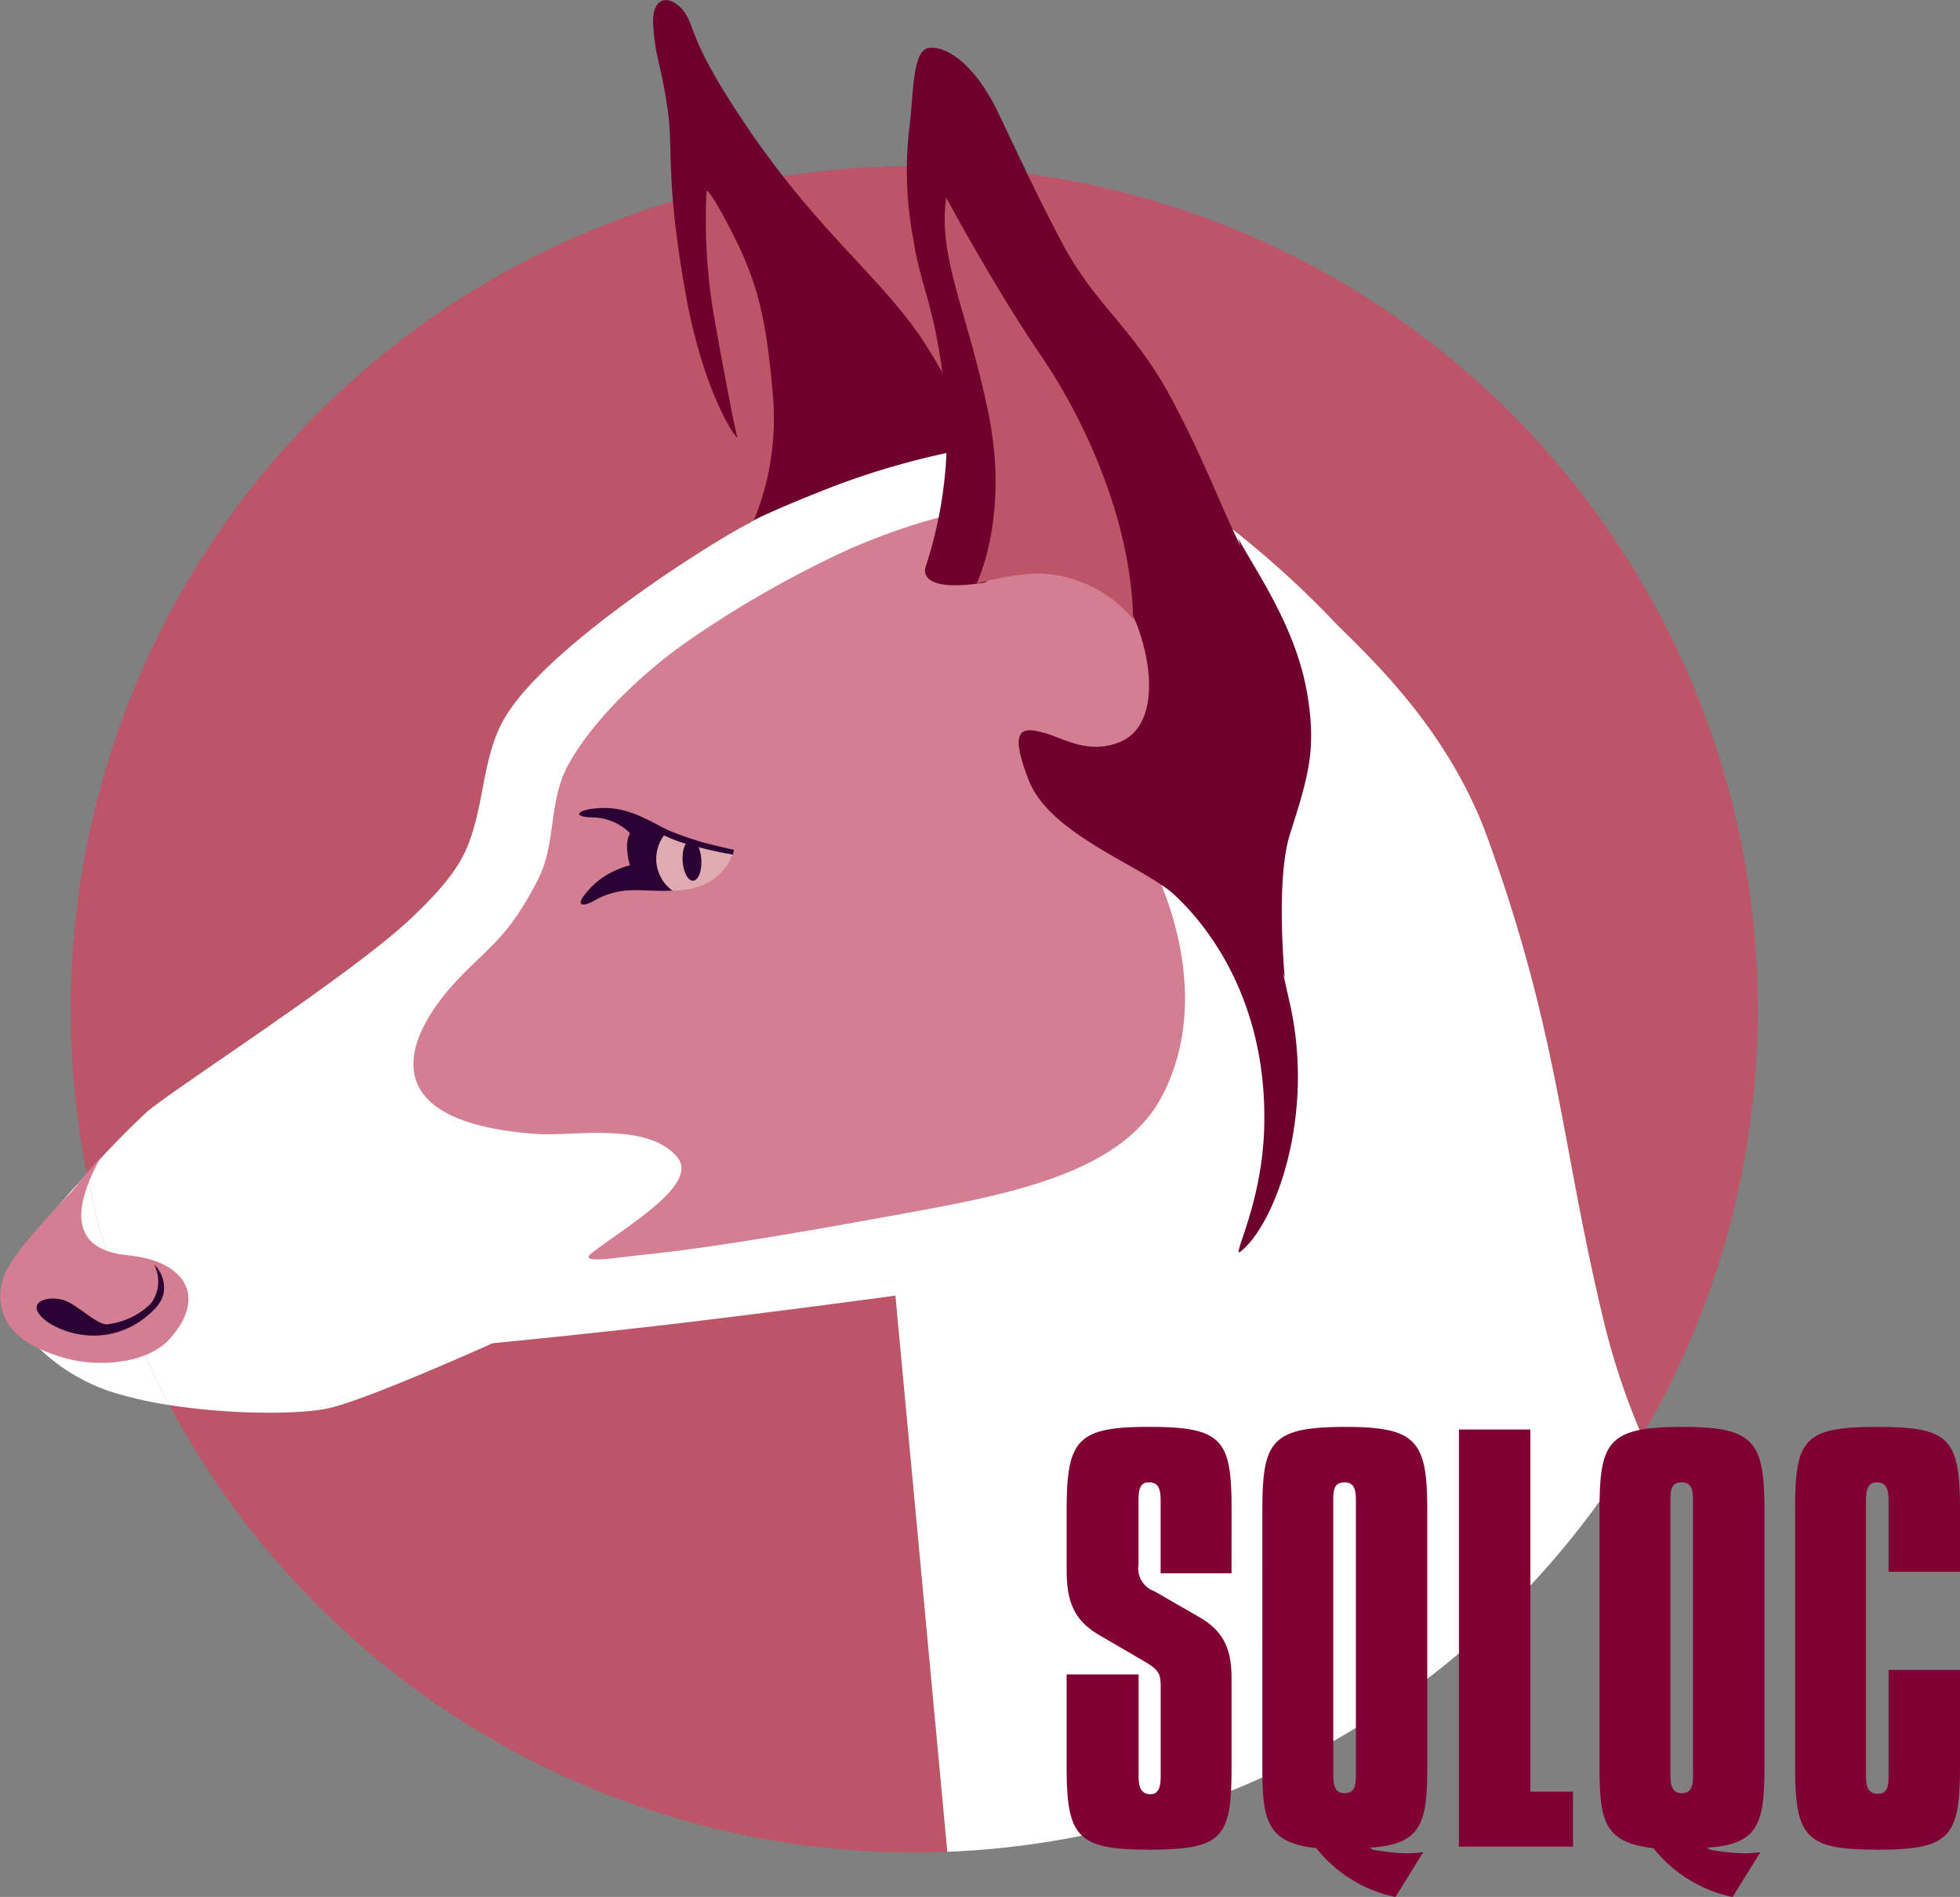
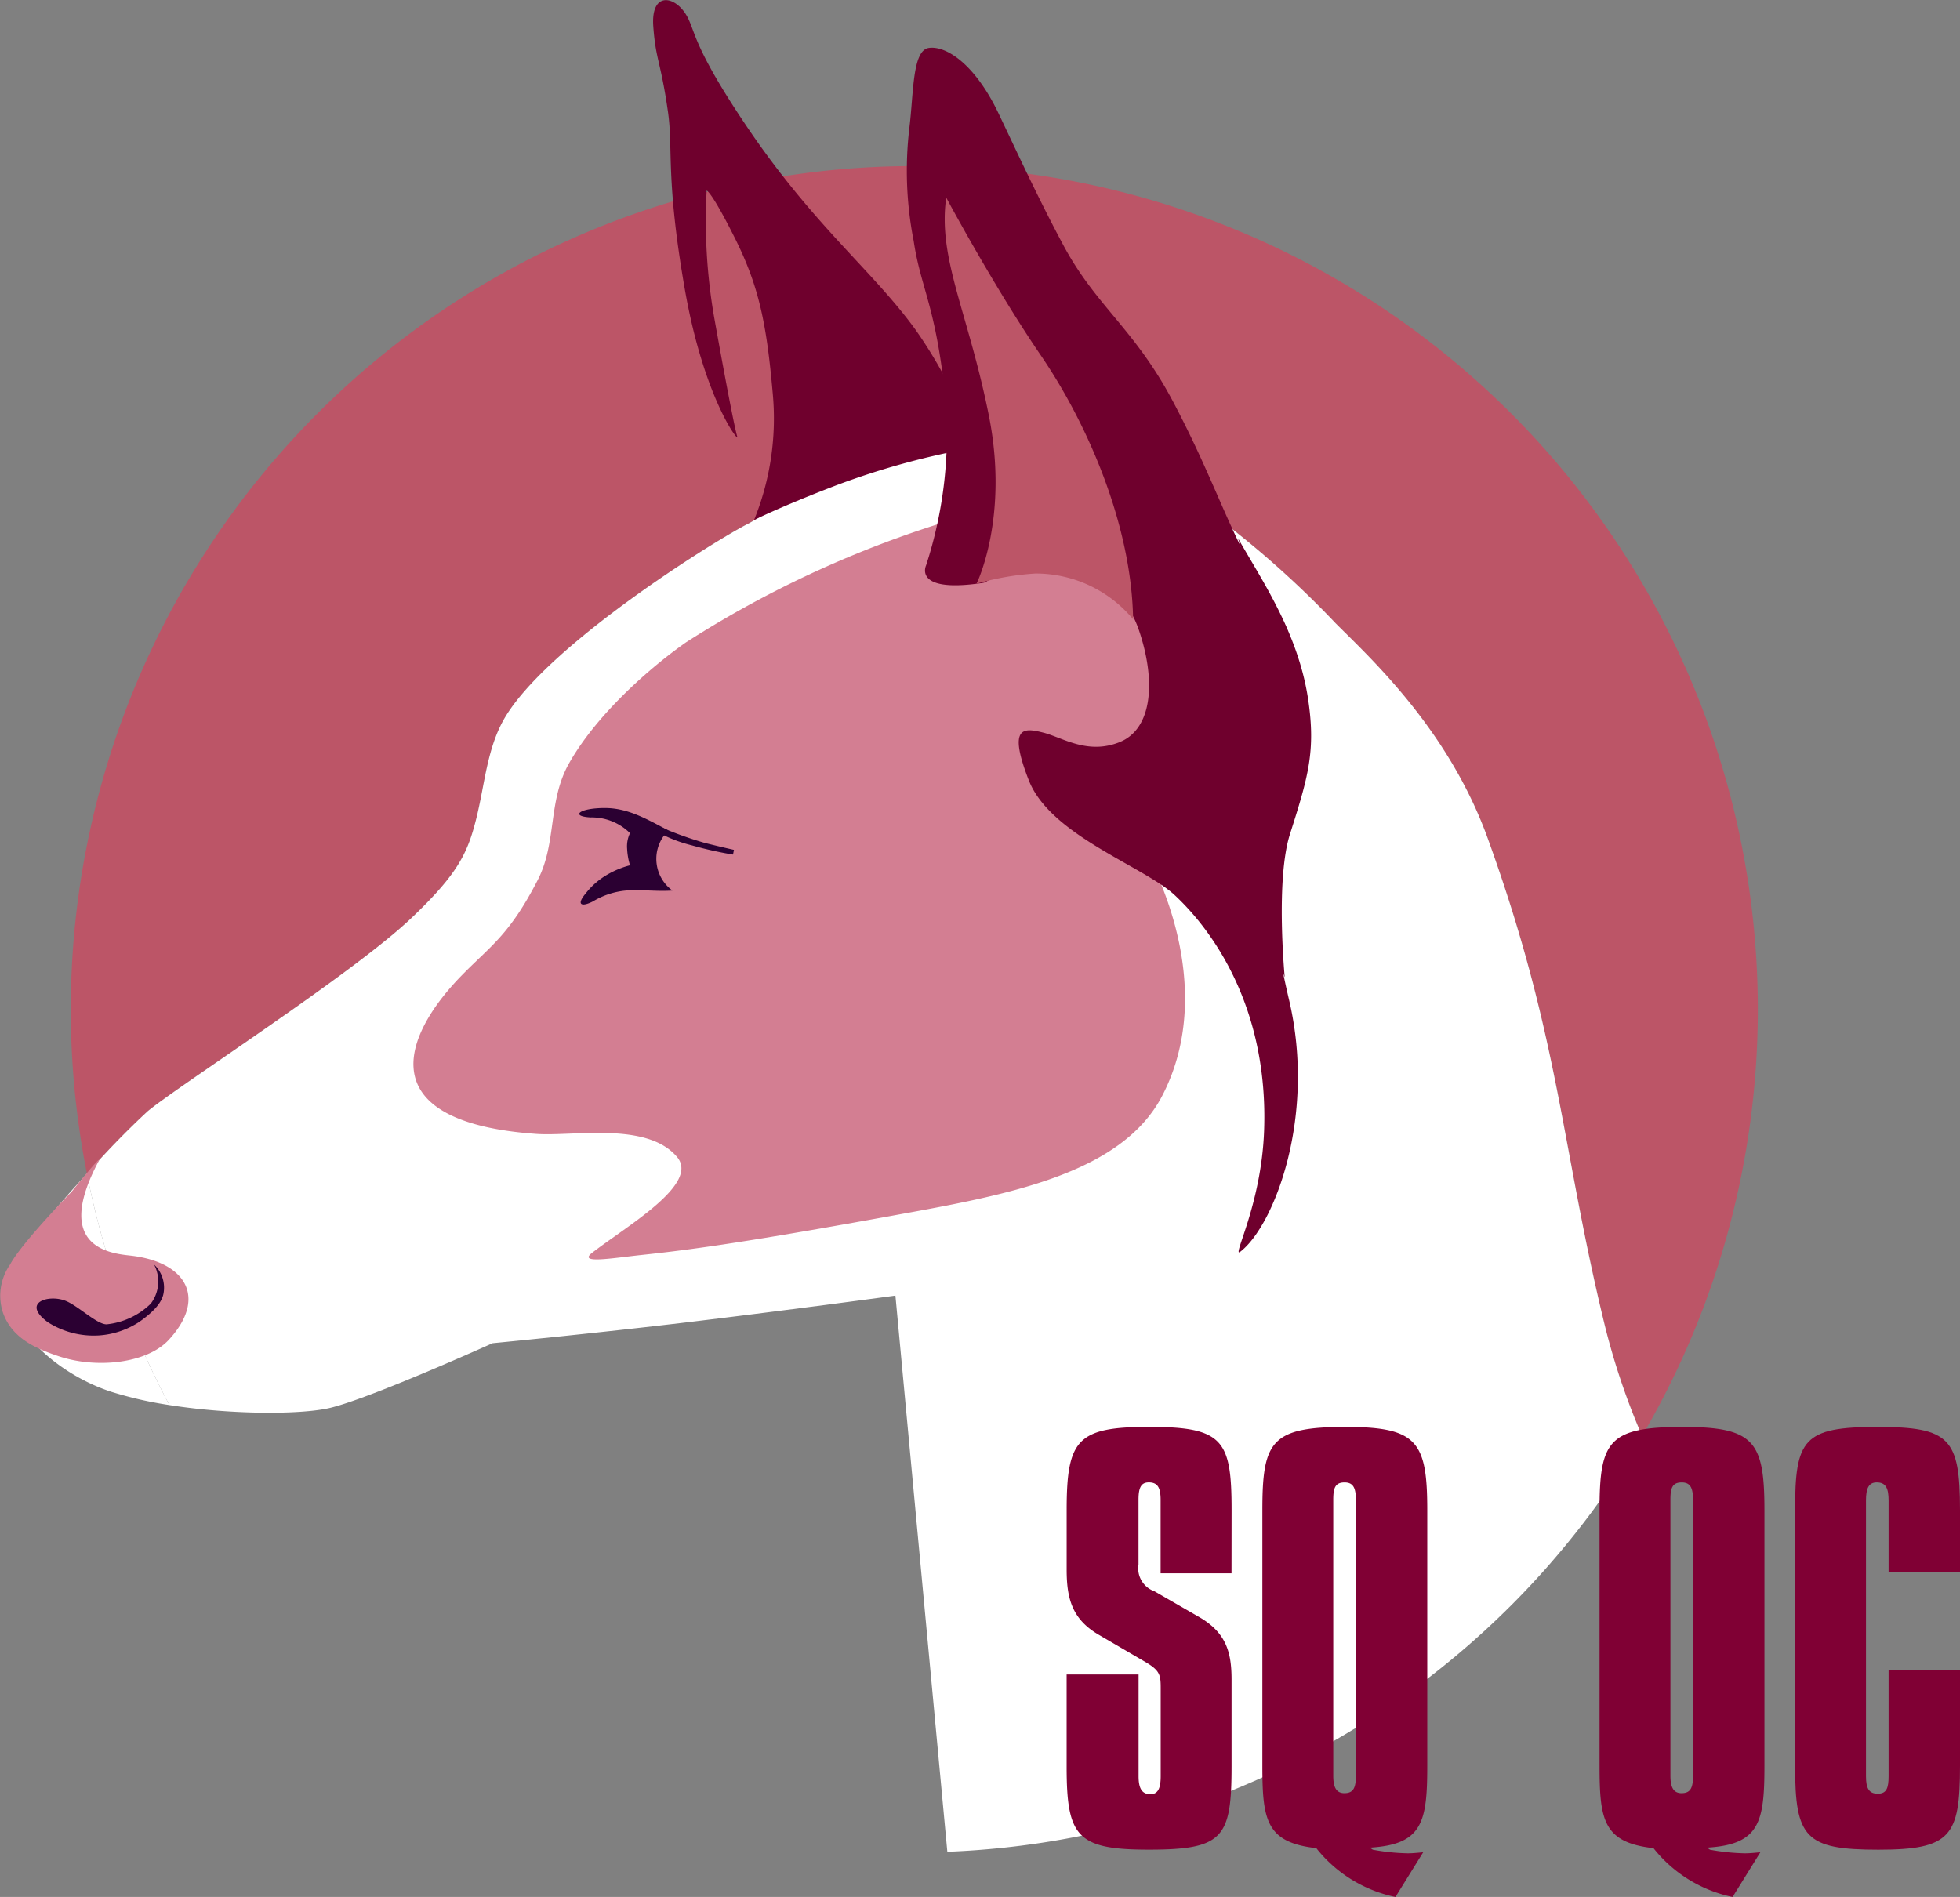
<svg xmlns="http://www.w3.org/2000/svg" width="152.343" height="147.464" viewBox="0 0 152.343 147.464">
  <rect x="0" y="0" width="152.343" height="147.464" fill="#808080" stroke="none" />
  <g id="Group_1664" data-name="Group 1664" transform="translate(-18.248 -8.291)">
    <g id="Group_285" data-name="Group 285" transform="translate(19.178 21.155)">
      <path id="Path_163" data-name="Path 163" d="M31.575,99.086c2.274-1.923,15.92-10.67,20.513-15.032C55.722,80.6,56.471,79,57.145,76.3s.831-5.588,2.306-7.98C62.975,62.607,75.83,54.608,78.269,53.39c1.908-.953,17.493-12.113,27.945-6.044a74.566,74.566,0,0,1,17.73,13.794c2.7,2.7,8.74,8.235,11.792,16.657,5.611,15.49,5.73,23.99,9.1,37.842a55.054,55.054,0,0,0,2.916,8.663A65.564,65.564,0,1,0,26.881,103.923,66.925,66.925,0,0,1,31.575,99.086Z" transform="translate(-21.053 -25.539)" fill="#bc5567" />
-       <path id="Path_164" data-name="Path 164" d="M76.311,145.39c-7.4.888-15.286,1.645-15.286,1.645s-9.7,4.378-12.735,5.051c-2.269.5-7.6.508-12.382-.243a65.557,65.557,0,0,0,57.9,34.781c.86,0,1.714-.022,2.564-.054l-4.035-43.235S84.606,144.395,76.311,145.39Z" transform="translate(-23.667 -55.482)" fill="#bc5567" />
      <path id="Path_165" data-name="Path 165" d="M20.551,136.392c-1.063,1.766-.7.336-1.037,3.37s3.7,6.532,7.713,7.827a30.157,30.157,0,0,0,4.508,1.028,65.133,65.133,0,0,1-6.413-17.977A59.941,59.941,0,0,0,20.551,136.392Z" transform="translate(-19.495 -52.255)" fill="#fff" />
      <path id="Path_166" data-name="Path 166" d="M148.184,131.121a55.051,55.051,0,0,1-2.916-8.663c-3.374-13.852-3.493-22.352-9.1-37.842-3.052-8.422-9.094-13.96-11.792-16.657a74.566,74.566,0,0,0-17.73-13.794C96.19,48.1,80.6,59.256,78.7,60.209,76.258,61.428,63.4,69.427,59.879,75.14c-1.475,2.392-1.631,5.283-2.306,7.98s-1.423,4.3-5.057,7.753C47.923,95.235,34.277,103.982,32,105.906a66.911,66.911,0,0,0-4.694,4.837,65.133,65.133,0,0,0,6.413,17.977c4.779.751,10.113.747,12.382.243,3.034-.673,12.735-5.051,12.735-5.051s7.888-.757,15.286-1.645c8.294-1,16.027-2.056,16.027-2.056l4.035,43.235A65.548,65.548,0,0,0,148.184,131.121Z" transform="translate(-21.481 -32.358)" fill="#fff" />
    </g>
    <path id="Path_167" data-name="Path 167" d="M19.027,137.329c.908-1.7,4.787-5.669,4.787-5.669s2.508-3.134,2.094-2.355c-3.577,6.717.972,7.155,2.471,7.321,4.322.48,6.005,3.279,2.989,6.548-1.708,1.851-5.632,2.252-8.54,1.281-1.709-.569-3.657-1.37-4.358-3.415A4.235,4.235,0,0,1,19.027,137.329Z" transform="translate(0 -30.729)" fill="#d37e92" />
    <path id="Path_168" data-name="Path 168" d="M94.162,48.718a20.98,20.98,0,0,0,1.448-9.892c-.477-5.4-1.076-8.3-2.934-12.017s-2.2-3.7-2.2-3.7a43.91,43.91,0,0,0,.58,9.821c.929,5.2,1.618,8.738,1.8,9.3s-2.6-2.971-4.086-11.512-.891-10.886-1.3-13.74c-.557-3.9-.956-4.036-1.141-6.636s1.485-2.413,2.414-1.113.284,2.126,4.836,8.87c5.257,7.788,9.81,11.224,13.151,15.848a35.252,35.252,0,0,1,3.578,6.427l.558,2.786A60.434,60.434,0,0,0,100.6,46C96.252,47.664,94.162,48.718,94.162,48.718Z" transform="translate(-17.304 0)" fill="#6f002d" />
-     <path id="Path_169" data-name="Path 169" d="M107,56.432s-4.467.133-11.808,3.333A82.47,82.47,0,0,0,82.527,67c-2.856,2-6.952,5.618-9.092,9.4C71.761,79.36,72.5,82.55,71,85.472c-2.208,4.3-3.684,5.138-5.928,7.439-4.649,4.766-7.089,11.391,5.818,12.307,2.89.206,8.6-.972,10.935,1.791,1.78,2.109-3.9,5.356-6.607,7.455-1.143.887,1.683.392,3.821.167,3.948-.415,8.5-1.053,19.462-3.047,8.652-1.574,17.823-3.139,21.038-9.338,4.539-8.755-1.093-18.57-1.093-18.57l4.085-13.369-7.612-27.48-4.828,1.856Z" transform="translate(-10.953 -8.779)" fill="#d37e92" />
+     <path id="Path_169" data-name="Path 169" d="M107,56.432A82.47,82.47,0,0,0,82.527,67c-2.856,2-6.952,5.618-9.092,9.4C71.761,79.36,72.5,82.55,71,85.472c-2.208,4.3-3.684,5.138-5.928,7.439-4.649,4.766-7.089,11.391,5.818,12.307,2.89.206,8.6-.972,10.935,1.791,1.78,2.109-3.9,5.356-6.607,7.455-1.143.887,1.683.392,3.821.167,3.948-.415,8.5-1.053,19.462-3.047,8.652-1.574,17.823-3.139,21.038-9.338,4.539-8.755-1.093-18.57-1.093-18.57l4.085-13.369-7.612-27.48-4.828,1.856Z" transform="translate(-10.953 -8.779)" fill="#d37e92" />
    <path id="Path_170" data-name="Path 170" d="M31.2,140.106a2.851,2.851,0,0,1-.263,3.033,5.749,5.749,0,0,1-3.435,1.609c-.75,0-2.128-1.367-3.12-1.8-1.3-.568-3.563.063-1.461,1.624a6.617,6.617,0,0,0,4.045,1.035,6.516,6.516,0,0,0,3.112-1.072c1.215-.867,1.7-1.522,1.837-2.126A2.468,2.468,0,0,0,31.2,140.106Z" transform="translate(-0.97 -33.506)" fill="#2b0032" />
    <g id="Group_286" data-name="Group 286" transform="translate(63.272 71.101)">
      <path id="Path_171" data-name="Path 171" d="M84.608,96.461a3.046,3.046,0,0,1,.941-2.2c-1.719-.916-3.162-1.75-4.944-1.75-2.026,0-2.7.649-1.1.731a4.221,4.221,0,0,1,3.056,1.222,2.379,2.379,0,0,0-.223,1.222,5.3,5.3,0,0,0,.223,1.278,7.054,7.054,0,0,0-1.719.7,5.812,5.812,0,0,0-1.716,1.478c-.823.979-.239,1.049.573.62a5.994,5.994,0,0,1,2.956-.858c1.078-.036,1.955.1,3.208.025A3.049,3.049,0,0,1,84.608,96.461Z" transform="translate(-78.618 -92.508)" fill="#2b0032" />
-       <path id="Path_172" data-name="Path 172" d="M92.682,96.359a13.316,13.316,0,0,1-4.357-1.135c-.26-.121-.5-.245-.734-.369a3.043,3.043,0,0,0,.313,4.663,5.423,5.423,0,0,0,1.894-.263A4.113,4.113,0,0,0,92.682,96.359Z" transform="translate(-80.659 -93.105)" fill="#dfaab2" />
    </g>
-     <path id="Path_173" data-name="Path 173" d="M90.841,97.375c.051.877-.234,1.608-.636,1.63s-.767-.669-.819-1.546.235-1.608.637-1.631S90.79,96.5,90.841,97.375Z" transform="translate(-18.081 -22.251)" fill="#2b0032" />
    <path id="Path_174" data-name="Path 174" d="M114.246,53.51a32.908,32.908,0,0,0,1.484-13.184c-.741-7.055-1.889-8.325-2.446-12.038a28.27,28.27,0,0,1-.338-8.768c.338-2.7.219-6.053,1.518-6.239s3.54,1.181,5.4,5.058c1.362,2.847,3.024,6.488,5.057,10.285,2.529,4.721,5.5,6.474,8.466,12.044s4.258,9.684,6.3,13.211,2.636,3.777,3.528,7.613c1.012,4.354.993,6.72-.236,10.655-1.122,3.589-.779,2.393-1.357,4.36-.7,2.381-.332,5.79.841,10.788,2.135,9.1-1.186,17.562-3.789,19.563-.714.549,1.631-3.59,1.845-9.38.357-9.637-4.046-15.643-6.958-18.347-2.407-2.237-9.656-4.643-11.328-8.913s-.37-4.085,1.114-3.713,3.436,1.75,5.942.743c2.542-1.022,2.833-4.713,1.533-8.612s-3.2-1.971-3.2-6.428.2-7.523-2.528-11.613c-1.011-1.517,2.156,4.373.856,8.643s-2.21,3.4-4.977,4.543c-2.8,1.153-1.565,1-2.8,1.153C113.254,55.561,114.246,53.51,114.246,53.51Z" transform="translate(-24.019 -1.264)" fill="#6f002d" />
    <path id="Path_175" data-name="Path 175" d="M87.047,94.553a28.484,28.484,0,0,0,3.337,1.192c1.336.334,2.265.538,2.265.538l-.072.368a29.938,29.938,0,0,1-3.194-.715,11.093,11.093,0,0,1-2.861-1.144Z" transform="translate(-17.355 -21.927)" fill="#2b0032" />
    <path id="Path_176" data-name="Path 176" d="M119.174,58.906s2.554-5.108.958-13.091-3.986-12.207-3.311-16.928c0,0,3.716,6.94,7.345,12.253s7.062,13.172,7.181,20.528a9.824,9.824,0,0,0-7.594-3.559A21.161,21.161,0,0,0,119.174,58.906Z" transform="translate(-25.027 -5.235)" fill="#bc5567" />
    <path id="Path_177" data-name="Path 177" d="M150.9,98.513s-3.634-8.482-2.827-12.926,1.593-5.6,1.011-12.319a43.974,43.974,0,0,0-1.818-8.887c1.816,3.232,4.674,7.325,5.452,12.522.606,4.039,0,6.058-1.414,10.5C150.175,90.954,150.9,98.513,150.9,98.513Z" transform="translate(-32.795 -14.258)" fill="#6f002d" />
    <g id="Group_287" data-name="Group 287" transform="translate(101.15 119.216)">
      <path id="Path_178" data-name="Path 178" d="M142.224,168.4h-5.511v-5.71c0-.958-.239-1.357-.918-1.357-.64,0-.8.479-.8,1.357v5.031a1.883,1.883,0,0,0,1.238,2.076l3.394,1.957c2.2,1.238,2.6,2.8,2.6,4.912v6.749c0,5.55-.639,6.469-6.429,6.469-5.591,0-6.39-1-6.39-6.469v-7.148H135v7.907c0,.918.24,1.4.919,1.4.6,0,.8-.48.8-1.4v-6.869c0-1.038-.08-1.358-1.238-2.037l-3.555-2.076c-2.076-1.2-2.516-2.8-2.516-5.071v-4.632c0-5.511.838-6.47,6.429-6.47,5.751,0,6.39,1.039,6.39,6.47Z" transform="translate(-129.405 -157.022)" fill="#800034" />
      <path id="Path_179" data-name="Path 179" d="M149.808,163.492c0-5.351.679-6.47,6.468-6.47,5.551,0,6.349,1.119,6.349,6.47v19.847c0,4.392-.359,6.15-4.472,6.389l.239.16a16.512,16.512,0,0,0,2.716.28c.359,0,.759-.04,1.2-.081l-2.156,3.475A10.572,10.572,0,0,1,154,189.767c-3.914-.439-4.193-2.2-4.193-6.429Zm6.389,22c.719,0,.879-.479.879-1.357V162.693c0-.918-.2-1.357-.879-1.357-.759,0-.879.479-.879,1.357v21.444C155.318,185.055,155.558,185.495,156.2,185.495Z" transform="translate(-134.591 -157.022)" fill="#800034" />
-       <path id="Path_180" data-name="Path 180" d="M175.845,157.291v28.152h3.315v4.273h-8.865V157.291Z" transform="translate(-139.799 -157.09)" fill="#800034" />
      <path id="Path_181" data-name="Path 181" d="M184.946,163.492c0-5.351.679-6.47,6.469-6.47,5.55,0,6.349,1.119,6.349,6.47v19.847c0,4.392-.359,6.15-4.472,6.389l.239.16a16.513,16.513,0,0,0,2.715.28c.359,0,.758-.04,1.2-.081l-2.157,3.475a10.577,10.577,0,0,1-6.149-3.794c-3.914-.439-4.193-2.2-4.193-6.429Zm6.389,22c.719,0,.878-.479.878-1.357V162.693c0-.918-.2-1.357-.878-1.357-.759,0-.879.479-.879,1.357v21.444C190.457,185.055,190.7,185.495,191.335,185.495Z" transform="translate(-143.523 -157.022)" fill="#800034" />
      <path id="Path_182" data-name="Path 182" d="M218.145,168.284h-5.551v-5.55c0-.919-.2-1.4-.918-1.4-.639,0-.838.479-.838,1.4v21.444c0,.958.239,1.357.918,1.357s.838-.439.838-1.357v-8.266h5.551v7.467c0,5.471-.718,6.509-6.349,6.509-5.671,0-6.469-.919-6.469-6.509V163.492c0-5.511.639-6.47,6.389-6.47,5.63,0,6.429.879,6.429,6.47Z" transform="translate(-148.704 -157.022)" fill="#800034" />
    </g>
  </g>
</svg>